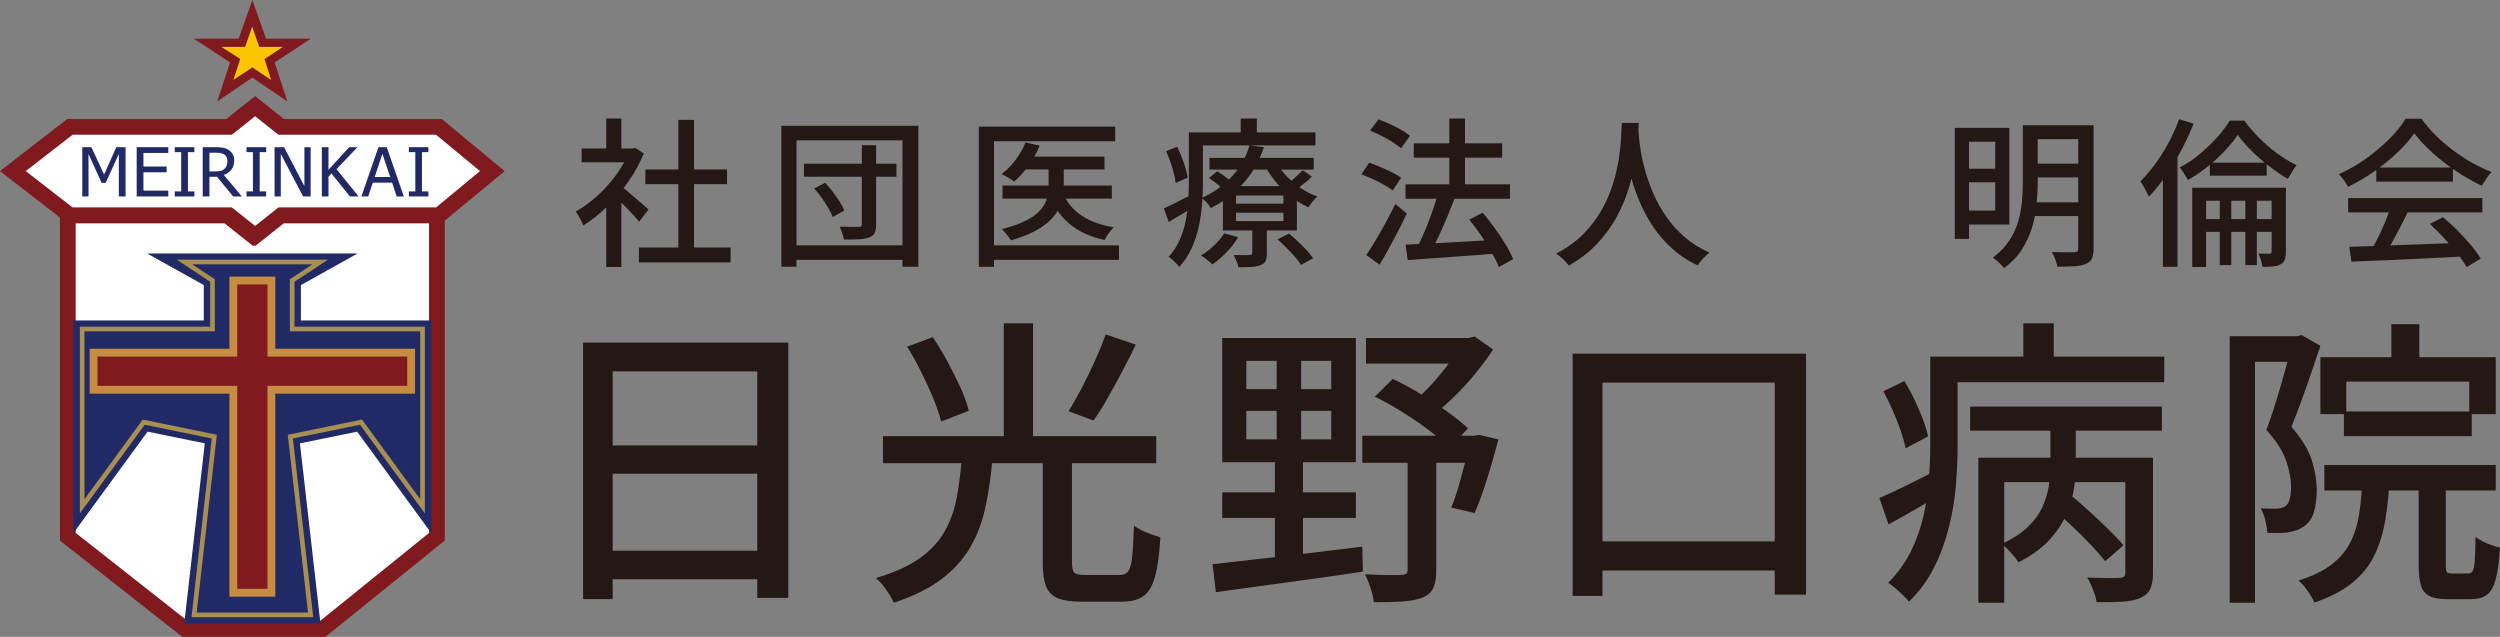
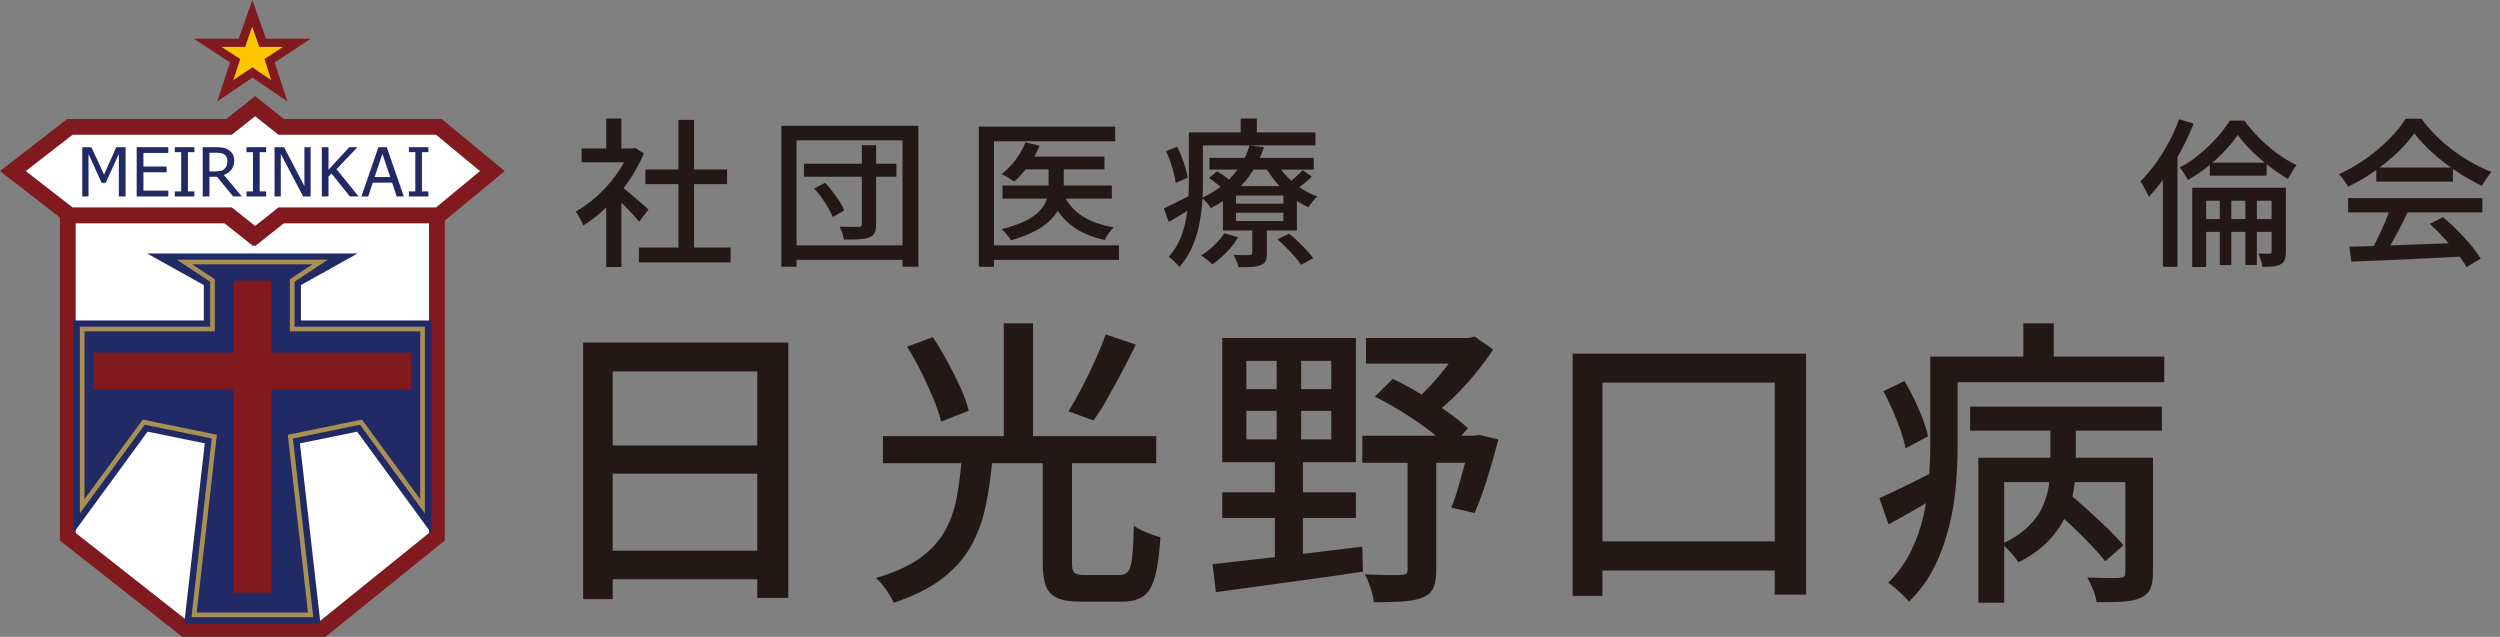
<svg xmlns="http://www.w3.org/2000/svg" id="_レイヤー_2" data-name="レイヤー_2" viewBox="0 0 252.22 64.25">
  <rect x="0" y="0" width="252.22" height="64.25" fill="#808080" stroke="none" />
  <defs>
    <style>
      .cls-1 {
        fill: #801a1e;
      }

      .cls-2 {
        stroke: #801a1e;
        stroke-width: 1.59px;
      }

      .cls-2, .cls-3, .cls-4 {
        fill: none;
        stroke-miterlimit: 10;
      }

      .cls-3 {
        stroke: #c68c42;
        stroke-width: .79px;
      }

      .cls-5 {
        isolation: isolate;
      }

      .cls-6 {
        fill: #212a65;
      }

      .cls-7 {
        fill: #231815;
      }

      .cls-8 {
        fill: #fff;
      }

      .cls-4 {
        stroke: #a88f53;
        stroke-width: .47px;
      }

      .cls-9 {
        fill: #fbc600;
      }
    </style>
  </defs>
  <g id="OGP_x2F_ログイン_x2F__xFF48__xFF11_など">
    <g>
      <g class="cls-5">
        <path class="cls-7" d="M58.83,34.56h20.7v25.76h-3.13v-22.85h-14.59v22.97h-2.98v-25.89ZM60.79,55.56h16.95v2.88h-16.95v-2.88ZM60.82,44.94h16.89v2.85h-16.89v-2.85Z" />
        <path class="cls-7" d="M97.03,46.24h3.1c-.14,1.7-.37,3.29-.68,4.78-.31,1.49-.8,2.84-1.49,4.07-.69,1.22-1.65,2.32-2.9,3.28-1.25.96-2.88,1.77-4.88,2.44-.12-.26-.28-.55-.48-.87-.19-.31-.41-.62-.64-.91-.24-.29-.47-.53-.69-.71,1.84-.55,3.32-1.21,4.42-2,1.11-.79,1.94-1.69,2.52-2.72.57-1.02.98-2.15,1.21-3.38s.4-2.56.51-3.98ZM89.08,44h27.57v2.73h-27.57v-2.73ZM91.5,34.98l2.61-.97c.51.77,1.01,1.6,1.49,2.49.48.89.92,1.77,1.31,2.62.39.86.66,1.63.83,2.32l-2.79,1.09c-.16-.67-.43-1.44-.78-2.31-.36-.87-.77-1.76-1.23-2.69-.46-.92-.94-1.78-1.43-2.56ZM101.27,32.62h2.95v12.5h-2.95v-12.5ZM105.23,46.09h2.92v10.68c0,.51.08.84.23,1,.15.16.51.24,1.06.24h3.53c.37,0,.65-.12.84-.36.19-.24.33-.72.41-1.43.08-.71.14-1.77.18-3.19.2.16.47.32.78.47s.65.29.98.41c.34.12.64.22.91.3-.1,1.7-.28,3.02-.54,3.96-.26.94-.64,1.6-1.17,1.97-.52.37-1.24.56-2.17.56h-4.15c-1,0-1.79-.12-2.35-.36-.56-.24-.95-.65-1.17-1.21-.21-.57-.32-1.34-.32-2.34v-10.71ZM111.55,33.74l3.04,1.03c-.43.89-.9,1.81-1.4,2.75-.5.94-.99,1.84-1.47,2.69-.48.85-.95,1.59-1.4,2.22l-2.52-.94c.43-.69.88-1.48,1.35-2.38.47-.9.92-1.82,1.34-2.76.42-.94.77-1.81,1.06-2.59Z" />
        <path class="cls-7" d="M122.33,56.92c1.25-.14,2.69-.3,4.33-.49s3.38-.38,5.24-.61c1.85-.22,3.7-.44,5.54-.67l.06,2.52c-1.74.26-3.5.52-5.28.76-1.78.24-3.49.48-5.11.7s-3.11.43-4.44.61l-.34-2.82ZM123.31,34.1h13.48v12.53h-13.48v-12.53ZM123.31,49.67h13.48v2.58h-13.48v-2.58ZM125.74,36.41v2.85h8.57v-2.85h-8.57ZM125.74,41.45v2.88h8.57v-2.88h-8.57ZM128.81,34.95h2.46v10.44h.18v11.29h-2.83v-11.29h.18v-10.44ZM137.44,43.96h11.76v2.73h-11.76v-2.73ZM142.01,45.3h2.89v12.2c0,.75-.09,1.34-.28,1.78-.18.44-.54.76-1.07.99-.53.22-1.21.36-2.03.41-.82.05-1.79.08-2.92.08-.04-.4-.15-.88-.32-1.41s-.36-1.01-.57-1.41c.82.04,1.58.07,2.29.08s1.17,0,1.4-.02c.25-.02.41-.07.49-.14.08-.07.12-.21.12-.41v-12.14ZM137.81,34.1h10.93v2.58h-10.93v-2.58ZM138.7,40.02l1.81-1.79c.92.42,1.86.93,2.81,1.52.95.59,1.85,1.18,2.69,1.78.84.6,1.54,1.16,2.09,1.68l-1.84,2c-.53-.55-1.22-1.14-2.06-1.78s-1.74-1.25-2.7-1.85c-.96-.6-1.89-1.12-2.79-1.56ZM147.45,34.1h.71l.61-.15,1.87,1.31c-.53.81-1.14,1.63-1.83,2.47-.69.84-1.42,1.64-2.21,2.4-.79.76-1.57,1.41-2.35,1.96-.18-.24-.45-.53-.78-.85-.34-.32-.62-.58-.84-.76.63-.51,1.26-1.1,1.87-1.78s1.18-1.37,1.7-2.08.94-1.37,1.24-1.97v-.55ZM148.31,43.96h.43l.46-.09,1.97.46c-.33,1.29-.71,2.62-1.14,3.99-.43,1.37-.85,2.51-1.26,3.44l-2.36-.55c.25-.57.48-1.24.71-2.02.22-.78.44-1.58.66-2.41.21-.83.39-1.63.54-2.4v-.42Z" />
        <path class="cls-7" d="M158.66,35.68h23.55v24.31h-3.16v-21.39h-17.38v21.52h-3.01v-24.43ZM160.07,54.62h21.03v2.94h-21.03v-2.94Z" />
        <path class="cls-7" d="M189.61,50.25c.74-.32,1.6-.73,2.59-1.21.99-.49,2.02-1,3.09-1.55l.71,2.28c-.9.53-1.82,1.06-2.75,1.61-.93.55-1.84,1.05-2.72,1.52l-.92-2.64ZM190.01,39.47l2.12-1.03c.53.87,1.02,1.83,1.47,2.88.45,1.05.76,1.95.92,2.7l-2.27,1.21c-.1-.53-.27-1.12-.49-1.78-.23-.66-.49-1.33-.8-2.03-.31-.7-.62-1.35-.95-1.96ZM194.74,35.98h2.76v9.07c0,1.19-.06,2.48-.17,3.87-.11,1.39-.34,2.79-.69,4.2-.35,1.42-.84,2.78-1.49,4.08-.64,1.3-1.5,2.47-2.56,3.5-.14-.18-.34-.4-.6-.65-.26-.25-.52-.5-.8-.73s-.51-.41-.69-.53c.96-.97,1.72-2.03,2.29-3.17.56-1.14.98-2.32,1.26-3.54s.46-2.43.55-3.64c.09-1.21.14-2.36.14-3.43v-9.04ZM196.3,35.98h22.05v2.58h-22.05v-2.58ZM198.76,41.02h19.35v2.43h-19.35v-2.43ZM199.59,46.18h15.94v2.46h-13.33v12.17h-2.61v-14.63ZM206.87,41.84h2.55v5.13c0,.81-.07,1.65-.22,2.53s-.42,1.76-.83,2.62c-.41.87-.99,1.7-1.75,2.49-.76.79-1.75,1.5-2.98,2.12-.16-.26-.41-.58-.75-.96-.34-.37-.64-.67-.91-.9,1.08-.51,1.96-1.08,2.63-1.73.67-.65,1.16-1.33,1.47-2.05.32-.72.53-1.43.63-2.14.1-.71.15-1.38.15-2v-5.13ZM204.13,32.62h3.07v5.1h-3.07v-5.1ZM207.08,51.31l1.75-1.43c.61.51,1.26,1.07,1.95,1.7.69.63,1.34,1.24,1.95,1.84.61.6,1.12,1.13,1.5,1.59l-1.84,1.61c-.37-.47-.85-1.01-1.44-1.64-.59-.63-1.23-1.26-1.92-1.91-.69-.65-1.34-1.23-1.95-1.76ZM214.42,46.18h2.79v11.65c0,.65-.09,1.17-.26,1.56-.17.39-.51.7-1,.93-.45.2-1.04.33-1.77.38-.73.05-1.61.07-2.66.05-.04-.34-.16-.76-.35-1.24-.19-.49-.39-.9-.6-1.24.74.02,1.42.04,2.06.05.63.01,1.04,0,1.23-.02.23-.02.37-.07.45-.14s.11-.2.11-.38v-11.59Z" />
      </g>
      <g class="cls-5">
-         <path class="cls-7" d="M224.95,33.92h7.22v2.58h-4.67v24.31h-2.55v-26.89ZM231.31,33.92h.46l.43-.12,1.9,1.09c-.29.85-.59,1.76-.92,2.72-.33.96-.66,1.91-1,2.84-.34.93-.67,1.8-1,2.61,1.04,1.21,1.73,2.35,2.06,3.4.33,1.05.49,2.04.49,2.97,0,.87-.1,1.62-.29,2.25-.19.63-.53,1.1-1,1.43-.23.16-.48.29-.75.38-.28.09-.58.17-.91.23-.59.06-1.27.07-2.03.03-.02-.34-.09-.75-.2-1.23-.11-.48-.27-.88-.48-1.23.31.02.59.03.86.03h.74c.39-.02.7-.11.92-.27.2-.16.35-.41.43-.76.08-.34.12-.74.12-1.18,0-.77-.16-1.64-.49-2.61s-.99-2.01-2-3.13c.27-.69.52-1.43.77-2.22s.49-1.58.72-2.38c.23-.8.45-1.55.64-2.25.19-.7.36-1.29.51-1.78v-.82ZM238.34,48.09h2.76c-.08,1.62-.24,3.09-.46,4.42-.23,1.33-.6,2.51-1.12,3.57-.52,1.05-1.27,1.97-2.24,2.75-.97.78-2.24,1.43-3.79,1.96-.08-.22-.21-.48-.4-.76-.18-.28-.38-.56-.58-.82-.21-.26-.41-.48-.61-.64,1.39-.44,2.5-.98,3.32-1.61.82-.63,1.45-1.37,1.89-2.22s.74-1.83.91-2.94c.16-1.11.28-2.35.34-3.7ZM234.1,36.04h17.69v5.74h-2.67v-3.28h-12.41v3.28h-2.61v-5.74ZM234.5,46.91h17.29v2.58h-17.29v-2.58ZM236.47,41.51h12.9v2.49h-12.9v-2.49ZM241.26,32.71h2.82v4.64h-2.82v-4.64ZM244.02,47.82h2.73v9.13c0,.4.04.66.11.76.07.1.24.15.51.15h1.63c.2,0,.36-.08.46-.24.1-.16.17-.51.21-1.05.04-.54.07-1.34.09-2.41.18.16.42.31.71.46.29.14.59.27.91.38.32.11.6.2.84.26-.08,1.36-.23,2.41-.43,3.17s-.5,1.28-.89,1.58c-.39.29-.92.44-1.6.44h-2.4c-.78,0-1.38-.11-1.8-.32-.42-.21-.71-.57-.86-1.08-.15-.51-.23-1.2-.23-2.09v-9.13Z" />
-       </g>
+         </g>
      <g class="cls-5">
        <path class="cls-7" d="M63.51,14.98h.29l.29-.06.86.56c-.41,1.01-.95,1.98-1.6,2.9-.65.92-1.37,1.76-2.15,2.51-.78.75-1.56,1.37-2.36,1.86-.04-.14-.11-.3-.2-.48-.09-.18-.19-.36-.29-.53-.1-.17-.19-.3-.28-.39.75-.42,1.48-.95,2.19-1.59.71-.64,1.34-1.35,1.91-2.13.56-.78,1.01-1.57,1.32-2.36v-.29ZM58.68,14.98h5.38v1.39h-5.38v-1.39ZM61.16,11.96h1.53v3.68h-1.53v-3.68ZM61.16,20.09l1.53-1.81v8.66h-1.53v-6.85ZM62.53,18.7c.15.1.36.26.63.48.27.23.55.47.86.73.31.26.59.5.85.73.26.22.44.38.56.49l-.95,1.24c-.15-.19-.35-.42-.59-.69-.24-.26-.5-.53-.77-.81-.28-.28-.54-.55-.8-.8-.26-.25-.47-.45-.64-.6l.85-.77ZM64.46,24.97h9.25v1.5h-9.25v-1.5ZM65.11,17.1h8.24v1.48h-8.24v-1.48ZM68.44,12.09h1.58v13.61h-1.58v-13.61Z" />
        <path class="cls-7" d="M78.83,12.69h13.82v14.22h-1.6v-12.75h-10.69v12.75h-1.53v-14.22ZM79.74,24.75h11.92v1.47h-11.92v-1.47ZM81.11,16.52h9.33v1.31h-9.33v-1.31ZM82.14,19.02l1.11-.58c.26.28.52.59.77.92.25.33.48.66.69.98.21.32.36.62.46.9l-1.16.65c-.1-.27-.25-.57-.44-.9-.2-.33-.42-.67-.66-1.02-.24-.35-.5-.66-.76-.94ZM86.95,14.65h1.44v7.96c0,.39-.05.68-.15.89s-.28.35-.54.45c-.26.11-.6.17-1.01.19-.41.02-.93.03-1.55.03-.03-.19-.09-.41-.17-.65-.08-.24-.17-.46-.25-.65.41.01.8.02,1.17.02s.62,0,.75,0c.12,0,.2-.02.24-.06s.07-.12.07-.23v-7.95Z" />
        <path class="cls-7" d="M98.74,12.78h13.77v1.47h-12.23v12.67h-1.53v-14.14ZM99.69,24.75h13.2v1.47h-13.2v-1.47ZM103.44,14.36l1.45.34c-.29.71-.67,1.38-1.13,2.02-.46.63-.94,1.17-1.44,1.6-.1-.07-.23-.16-.38-.26s-.32-.19-.47-.28c-.16-.09-.3-.16-.43-.22.52-.39,1-.86,1.42-1.43.42-.56.76-1.15,1-1.77ZM105.79,16.28h1.53v2.6c0,.49-.07.99-.21,1.48-.14.49-.4.97-.77,1.44-.37.47-.9.92-1.6,1.33-.7.41-1.61.79-2.74,1.12-.06-.11-.15-.23-.26-.37-.11-.14-.22-.28-.34-.42s-.23-.25-.34-.34c1.05-.27,1.9-.57,2.54-.91s1.11-.7,1.42-1.08.52-.77.62-1.15c.1-.39.15-.76.15-1.11v-2.58ZM101.14,18.72h11.03v1.32h-11.03v-1.32ZM103.31,15.8h8.12v1.29h-8.12v-1.29ZM107.28,19.56c.39.91,1.02,1.65,1.88,2.22.86.56,1.93.95,3.21,1.15-.16.15-.33.35-.51.6-.18.25-.32.47-.42.68-1.39-.3-2.54-.81-3.43-1.53-.9-.72-1.58-1.66-2.05-2.82l1.32-.29Z" />
        <path class="cls-7" d="M117.42,21.02c.37-.16.81-.37,1.31-.63.51-.26,1.03-.52,1.57-.79l.36,1.14c-.46.29-.92.57-1.39.85-.47.27-.93.54-1.36.8l-.49-1.37ZM117.64,15.25l1.13-.45c.25.51.47,1.05.67,1.64s.32,1.08.38,1.49l-1.21.53c-.03-.28-.1-.6-.19-.98s-.21-.75-.34-1.14c-.14-.39-.28-.75-.43-1.1ZM119.94,13.36h1.42v5.21c0,.63-.03,1.32-.09,2.06-.06.74-.17,1.48-.33,2.23-.16.75-.4,1.48-.72,2.18-.32.7-.73,1.33-1.24,1.89-.07-.1-.17-.21-.3-.35-.14-.13-.27-.26-.41-.39-.14-.12-.26-.21-.37-.27.47-.53.84-1.09,1.11-1.7.27-.61.47-1.24.6-1.89.13-.65.22-1.29.26-1.93.04-.64.07-1.25.07-1.83v-5.21ZM120.69,13.36h12.02v1.31h-12.02v-1.31ZM123.52,23.54l1.39.39c-.3.53-.69,1.03-1.17,1.52-.47.49-.95.9-1.43,1.23-.08-.09-.18-.19-.32-.3-.14-.11-.28-.23-.42-.34-.15-.11-.28-.2-.4-.27.47-.28.91-.62,1.33-1.02.42-.4.76-.81,1.02-1.23ZM126.07,14.67l1.45.18c-.26.78-.62,1.55-1.08,2.3-.46.75-1.04,1.45-1.74,2.1-.7.66-1.55,1.24-2.54,1.74-.1-.17-.24-.36-.42-.56-.19-.2-.36-.35-.52-.44.94-.44,1.73-.95,2.38-1.52.65-.57,1.18-1.19,1.59-1.85.41-.66.7-1.31.87-1.95ZM121.97,17.96l.82-.68c.29.17.61.38.95.64.34.25.6.48.78.67l-.85.76c-.19-.19-.44-.42-.76-.69-.32-.26-.63-.5-.94-.7ZM122.02,15.93h10.52v1.18h-10.52v-1.18ZM123.38,18.78h7.46v4.47h-7.46v-4.47ZM126.33,22.72h1.48v2.82c0,.33-.04.59-.12.78s-.25.33-.51.43c-.25.1-.56.16-.92.18-.36.02-.8.03-1.31.03-.04-.19-.11-.41-.21-.64-.1-.23-.19-.43-.28-.6.36.01.69.02,1,.02s.51,0,.62-.02c.1,0,.17-.02.2-.05s.06-.09.06-.18v-2.77ZM124.7,19.73v.82h4.78v-.82h-4.78ZM124.7,21.46v.84h4.78v-.84h-4.78ZM125.17,11.96h1.63v2.16h-1.63v-2.16ZM128.78,16.4c.27.48.62.95,1.05,1.4.43.45.91.85,1.44,1.2.53.35,1.07.63,1.64.83-.15.13-.32.3-.49.51-.17.21-.31.4-.41.57-.6-.27-1.17-.61-1.72-1.03-.55-.42-1.05-.89-1.5-1.43s-.83-1.09-1.15-1.67l1.14-.39ZM128.88,24.15l1.16-.58c.3.24.61.5.92.8.31.3.6.59.87.88.27.29.49.56.65.81l-1.22.66c-.15-.24-.36-.51-.62-.81-.26-.3-.54-.6-.85-.91-.3-.31-.61-.59-.91-.85ZM131.44,17.17l.91.65c-.26.26-.54.51-.84.74-.3.24-.57.44-.82.6l-.82-.6c.25-.18.53-.41.83-.69.3-.27.55-.51.73-.7Z" />
-         <path class="cls-7" d="M137.33,17.6l.8-1.18c.37.12.76.26,1.16.44s.79.35,1.16.53c.37.18.67.37.91.55l-.85,1.27c-.23-.17-.52-.36-.87-.56-.35-.2-.73-.39-1.13-.58s-.79-.35-1.17-.48ZM137.85,25.73c.28-.42.59-.91.93-1.48.34-.56.68-1.17,1.03-1.81.35-.64.67-1.26.96-1.86l1.16.97c-.26.56-.55,1.14-.86,1.74-.31.6-.63,1.2-.95,1.78-.32.59-.63,1.13-.94,1.64l-1.34-.98ZM138.22,13.17l.85-1.13c.37.14.76.3,1.16.48.4.18.78.38,1.14.58s.65.4.88.6l-.9,1.26c-.22-.19-.5-.4-.85-.62-.35-.22-.72-.43-1.13-.64s-.79-.38-1.16-.53ZM141.8,18.6h10.54v1.45h-10.54v-1.45ZM141.81,24.68c.74-.03,1.6-.07,2.58-.12.98-.05,2.02-.1,3.13-.17,1.11-.06,2.21-.13,3.31-.19l-.02,1.39c-1.04.09-2.1.17-3.16.24-1.06.08-2.07.15-3.03.22-.96.07-1.83.13-2.6.19l-.21-1.55ZM142.63,14.46h8.92v1.45h-8.92v-1.45ZM145.04,19.59l1.7.47c-.24.61-.5,1.25-.77,1.92-.28.67-.56,1.31-.86,1.93s-.57,1.16-.83,1.62l-1.37-.45c.2-.37.39-.78.6-1.23s.4-.93.59-1.42c.19-.49.37-.98.53-1.46.16-.48.3-.94.42-1.37ZM146.22,11.96h1.58v7.67h-1.58v-7.67ZM148.24,22.15l1.34-.69c.41.47.82.99,1.22,1.55.4.56.77,1.11,1.1,1.65.33.54.58,1.04.76,1.49l-1.45.79c-.16-.43-.4-.92-.72-1.48s-.67-1.13-1.06-1.7c-.39-.58-.79-1.11-1.19-1.6Z" />
-         <path class="cls-7" d="M163.59,12.4h1.75c-.02.44-.06,1.01-.11,1.71-.05.7-.15,1.48-.3,2.35-.15.87-.37,1.77-.66,2.7-.29.94-.7,1.87-1.21,2.8s-1.16,1.81-1.94,2.64c-.78.83-1.73,1.57-2.85,2.2-.14-.2-.33-.41-.55-.63-.23-.22-.47-.41-.73-.58,1.11-.58,2.04-1.25,2.79-2.02.75-.77,1.36-1.58,1.84-2.45.48-.87.85-1.74,1.12-2.61s.46-1.71.58-2.51.2-1.5.23-2.13.05-1.11.07-1.47ZM165.27,12.77c.01.19.04.51.07.96.04.45.11.98.21,1.6.1.62.26,1.3.47,2.03.21.73.48,1.48.82,2.25.34.77.76,1.52,1.27,2.26s1.12,1.41,1.83,2.03,1.55,1.15,2.52,1.59c-.24.18-.46.39-.68.63-.21.24-.38.46-.51.66-.99-.47-1.86-1.05-2.6-1.73-.75-.68-1.38-1.41-1.91-2.21-.53-.8-.97-1.61-1.32-2.43-.35-.83-.64-1.64-.85-2.43-.21-.8-.37-1.53-.48-2.22-.11-.68-.19-1.27-.23-1.77-.04-.49-.08-.85-.1-1.08l1.48-.15Z" />
-         <path class="cls-7" d="M197.21,12.9h1.44v11.2h-1.44v-11.2ZM198.04,12.9h4.68v9.75h-4.68v-1.4h3.25v-6.95h-3.25v-1.4ZM198.06,17.02h3.82v1.37h-3.82v-1.37ZM204.08,12.64h1.5v5.79c0,.69-.04,1.42-.11,2.19-.08.77-.23,1.55-.46,2.32-.23.77-.57,1.51-1.02,2.22s-1.05,1.33-1.8,1.88c-.08-.1-.18-.21-.32-.35-.14-.13-.28-.27-.43-.4-.15-.13-.28-.23-.39-.29.69-.52,1.23-1.08,1.64-1.69.41-.61.71-1.26.91-1.93.2-.68.33-1.35.39-2.02s.09-1.32.09-1.95v-5.77ZM204.91,20.41h5.33v1.39h-5.33v-1.39ZM204.99,12.64h5.27v1.4h-5.27v-1.4ZM204.99,16.51h5.27v1.39h-5.27v-1.39ZM209.69,12.64h1.53v12.43c0,.43-.06.77-.17,1.01s-.31.42-.6.54c-.29.13-.67.21-1.14.24s-1.05.05-1.75.05c-.02-.14-.06-.3-.12-.48-.06-.18-.12-.36-.2-.54s-.15-.33-.24-.46c.33.01.65.02.96.02h1.32c.15-.01.26-.04.31-.1.05-.05.08-.15.08-.29v-12.41Z" />
        <path class="cls-7" d="M219.84,12.03l1.47.44c-.36.91-.78,1.82-1.26,2.72s-1,1.75-1.55,2.55c-.55.8-1.13,1.5-1.71,2.11-.05-.13-.13-.29-.23-.48-.1-.19-.2-.39-.32-.6-.11-.2-.21-.36-.3-.47.52-.52,1.02-1.11,1.51-1.77.48-.67.93-1.39,1.35-2.16.41-.77.76-1.55,1.04-2.34ZM218.21,16.3l1.45-1.43.02.02v12.03h-1.47v-10.61ZM225.78,13.59c-.35.52-.78,1.05-1.31,1.61-.52.56-1.1,1.1-1.75,1.61-.64.52-1.31.97-1.99,1.35-.09-.18-.21-.4-.37-.64-.16-.25-.31-.46-.45-.63.7-.35,1.37-.8,2.01-1.34.65-.54,1.23-1.1,1.76-1.69s.95-1.16,1.28-1.69h1.47c.43.6.94,1.19,1.52,1.77.58.58,1.19,1.1,1.83,1.57.65.47,1.29.85,1.92,1.15-.15.19-.31.42-.46.68-.16.26-.3.49-.42.71-.61-.35-1.23-.78-1.87-1.27-.64-.49-1.23-1.01-1.79-1.56-.56-.55-1.03-1.09-1.4-1.62ZM221.17,18.94h8.48v1.31h-7.08v6.69h-1.4v-8ZM221.91,22.1h8.03v1.29h-8.03v-1.29ZM222.95,16.41h5.73v1.31h-5.73v-1.31ZM223.95,19.65h1.16v7.09h-1.16v-7.09ZM226.53,19.65h1.16v7.09h-1.16v-7.09ZM229.18,18.94h1.44v6.46c0,.32-.04.59-.11.79-.07.2-.21.36-.42.47-.21.12-.46.19-.76.22-.3.03-.66.04-1.08.04-.02-.19-.07-.42-.15-.67s-.17-.48-.25-.67c.25.01.48.02.69.02h.43c.14,0,.21-.07.21-.21v-6.45Z" />
      </g>
      <g class="cls-5">
        <path class="cls-7" d="M243.57,13.45c-.44.63-1,1.28-1.7,1.94-.7.66-1.47,1.29-2.32,1.89-.85.6-1.74,1.12-2.67,1.57-.05-.13-.13-.27-.24-.43s-.21-.31-.33-.45c-.12-.15-.23-.28-.34-.4.95-.42,1.85-.94,2.72-1.56.87-.62,1.65-1.28,2.35-1.98.7-.7,1.25-1.38,1.66-2.05h1.6c.43.6.92,1.17,1.47,1.71.54.54,1.13,1.04,1.75,1.5.62.46,1.25.88,1.9,1.24.65.37,1.3.67,1.95.92-.19.19-.36.42-.53.67s-.32.49-.46.72c-.84-.4-1.69-.88-2.54-1.45-.86-.57-1.66-1.18-2.4-1.85-.74-.66-1.36-1.32-1.86-1.99ZM236.9,19.99h13.54v1.44h-13.54v-1.44ZM237.02,24.89c.97-.02,2.08-.05,3.35-.1s2.61-.09,4.03-.15c1.42-.05,2.83-.11,4.23-.16l-.06,1.39c-1.35.08-2.71.15-4.09.21-1.38.06-2.69.12-3.93.18-1.25.05-2.35.1-3.32.13l-.21-1.5ZM241.16,20.93l1.75.47c-.25.52-.51,1.05-.79,1.59-.28.54-.56,1.06-.84,1.56-.28.5-.55.95-.8,1.35l-1.37-.45c.25-.42.51-.89.77-1.41.26-.52.51-1.06.73-1.6.23-.55.41-1.05.55-1.5ZM239.74,16.9h7.73v1.42h-7.73v-1.42ZM245.12,22.6l1.34-.69c.5.41,1,.86,1.48,1.35.49.49.94.99,1.35,1.48.41.49.74.95.99,1.35l-1.42.85c-.24-.41-.56-.87-.96-1.38-.4-.51-.85-1.03-1.33-1.55-.48-.52-.97-1-1.44-1.43Z" />
      </g>
      <polygon class="cls-8" points="25.54 23.81 22.91 21.72 6.84 21.72 6.84 54.15 18.66 63.45 32.56 63.45 44.08 54.15 44.08 21.72 28.17 21.72 25.54 23.81" />
      <polygon class="cls-2" points="25.54 23.81 22.91 21.72 6.84 21.72 6.84 54.15 18.66 63.45 32.56 63.45 44.08 54.15 44.08 21.72 28.17 21.72 25.54 23.81" />
      <polygon class="cls-8" points="44.28 12.8 28.37 12.8 25.74 10.71 23.11 12.8 7.05 12.8 1.3 17.26 7.05 21.72 23.11 21.72 25.74 23.81 28.37 21.72 44.28 21.72 49.67 17.26 44.28 12.8" />
      <polygon class="cls-2" points="44.28 12.8 28.37 12.8 25.74 10.71 23.11 12.8 7.05 12.8 1.3 17.26 7.05 21.72 23.11 21.72 25.74 23.81 28.37 21.72 44.28 21.72 49.67 17.26 44.28 12.8" />
      <polygon class="cls-1" points="25.46 7.83 21.92 10.23 23.21 6.3 19.55 3.9 24.08 3.9 25.46 0 26.84 3.9 31.36 3.9 27.71 6.3 28.99 10.23 25.46 7.83" />
      <polygon class="cls-9" points="26.69 5.95 28.55 4.73 26.16 4.73 25.44 2.69 24.73 4.73 22.33 4.73 24.24 5.95 23.54 8.07 25.46 6.8 27.35 8.07 26.69 5.95" />
      <polygon class="cls-6" points="18.59 62.89 20.66 44.73 14.89 43.55 7.41 53.78 7.41 32.33 20.56 32.33 20.56 28.76 14.84 25.57 36.08 25.57 30.36 28.76 30.36 32.33 43.51 32.33 43.51 53.78 36.03 43.55 30.26 44.73 32.33 62.89 18.59 62.89" />
      <polygon class="cls-1" points="41.48 35.58 27.38 35.58 27.38 28.3 23.54 28.3 23.54 35.58 9.44 35.58 9.44 39.32 23.54 39.32 23.54 59.8 27.38 59.8 27.38 39.32 41.48 39.32 41.48 35.58" />
-       <polygon class="cls-3" points="41.48 35.58 27.38 35.58 27.38 28.3 23.54 28.3 23.54 35.58 9.44 35.58 9.44 39.32 23.54 39.32 23.54 59.8 27.38 59.8 27.38 39.32 41.48 39.32 41.48 35.58" />
      <polygon class="cls-4" points="29.48 33.19 29.48 28.3 32.31 26.43 25.48 26.43 25.44 26.43 18.61 26.43 21.44 28.3 21.44 33.19 8.29 33.19 8.29 51.08 14.5 42.59 21.62 44.05 19.58 62.03 25.44 62.03 25.48 62.03 31.34 62.03 29.29 44.05 36.42 42.59 42.63 51.08 42.63 33.19 29.48 33.19" />
      <polygon class="cls-6" points="12.67 19.82 11.99 19.82 11.99 15.53 10.66 18.45 10.25 18.45 8.93 15.53 8.93 19.82 8.3 19.82 8.3 14.85 9.22 14.85 10.5 17.61 11.73 14.85 12.67 14.85 12.67 19.82" />
      <polygon class="cls-6" points="13.79 19.82 13.79 14.85 16.98 14.85 16.98 15.43 14.47 15.43 14.47 16.8 16.81 16.8 16.81 17.38 14.47 17.38 14.47 19.23 16.98 19.23 16.98 19.82 13.79 19.82" />
      <polygon class="cls-6" points="19.61 19.82 17.63 19.82 17.63 19.31 18.28 19.31 18.28 15.35 17.63 15.35 17.63 14.85 19.61 14.85 19.61 15.35 18.96 15.35 18.96 19.31 19.61 19.31 19.61 19.82" />
      <path class="cls-6" d="M24.4,19.82h-.88l-1.62-1.98h-.77v1.98h-.68v-4.97h1.31c.29,0,.54.02.73.05.2.03.38.1.56.22.18.11.32.25.42.43.1.18.16.39.16.65,0,.36-.1.67-.28.91-.19.24-.45.43-.77.54,0,0,1.81,2.16,1.81,2.16ZM22.94,16.24c0-.14-.03-.27-.08-.39-.05-.11-.13-.2-.24-.27-.1-.06-.21-.11-.34-.13-.13-.03-.29-.04-.48-.04h-.67v1.88h.6c.19,0,.37-.02.52-.05.16-.03.29-.1.4-.21.1-.09.17-.21.22-.33.05-.13.07-.28.07-.45" />
      <polygon class="cls-6" points="26.85 19.82 24.87 19.82 24.87 19.31 25.52 19.31 25.52 15.35 24.87 15.35 24.87 14.85 26.85 14.85 26.85 15.35 26.2 15.35 26.2 19.31 26.85 19.31 26.85 19.82" />
      <polygon class="cls-6" points="31.34 19.82 30.58 19.82 28.33 15.53 28.33 19.82 27.7 19.82 27.7 14.85 28.66 14.85 30.71 18.78 30.71 14.85 31.34 14.85 31.34 19.82" />
      <polygon class="cls-6" points="36.18 19.82 35.3 19.82 33.44 17.5 33.14 17.83 33.14 19.82 32.47 19.82 32.47 14.85 33.14 14.85 33.14 17.13 35.23 14.85 36.06 14.85 33.95 17.07 36.18 19.82" />
      <path class="cls-6" d="M36.46,19.82l1.72-4.97h.84l1.72,4.97h-.72l-.46-1.39h-1.95l-.46,1.39h-.68ZM39.37,17.86l-.79-2.34-.78,2.34h1.57Z" />
      <polygon class="cls-6" points="43.22 19.82 41.25 19.82 41.25 19.31 41.9 19.31 41.9 15.35 41.25 15.35 41.25 14.85 43.22 14.85 43.22 15.35 42.57 15.35 42.57 19.31 43.22 19.31 43.22 19.82" />
    </g>
  </g>
</svg>